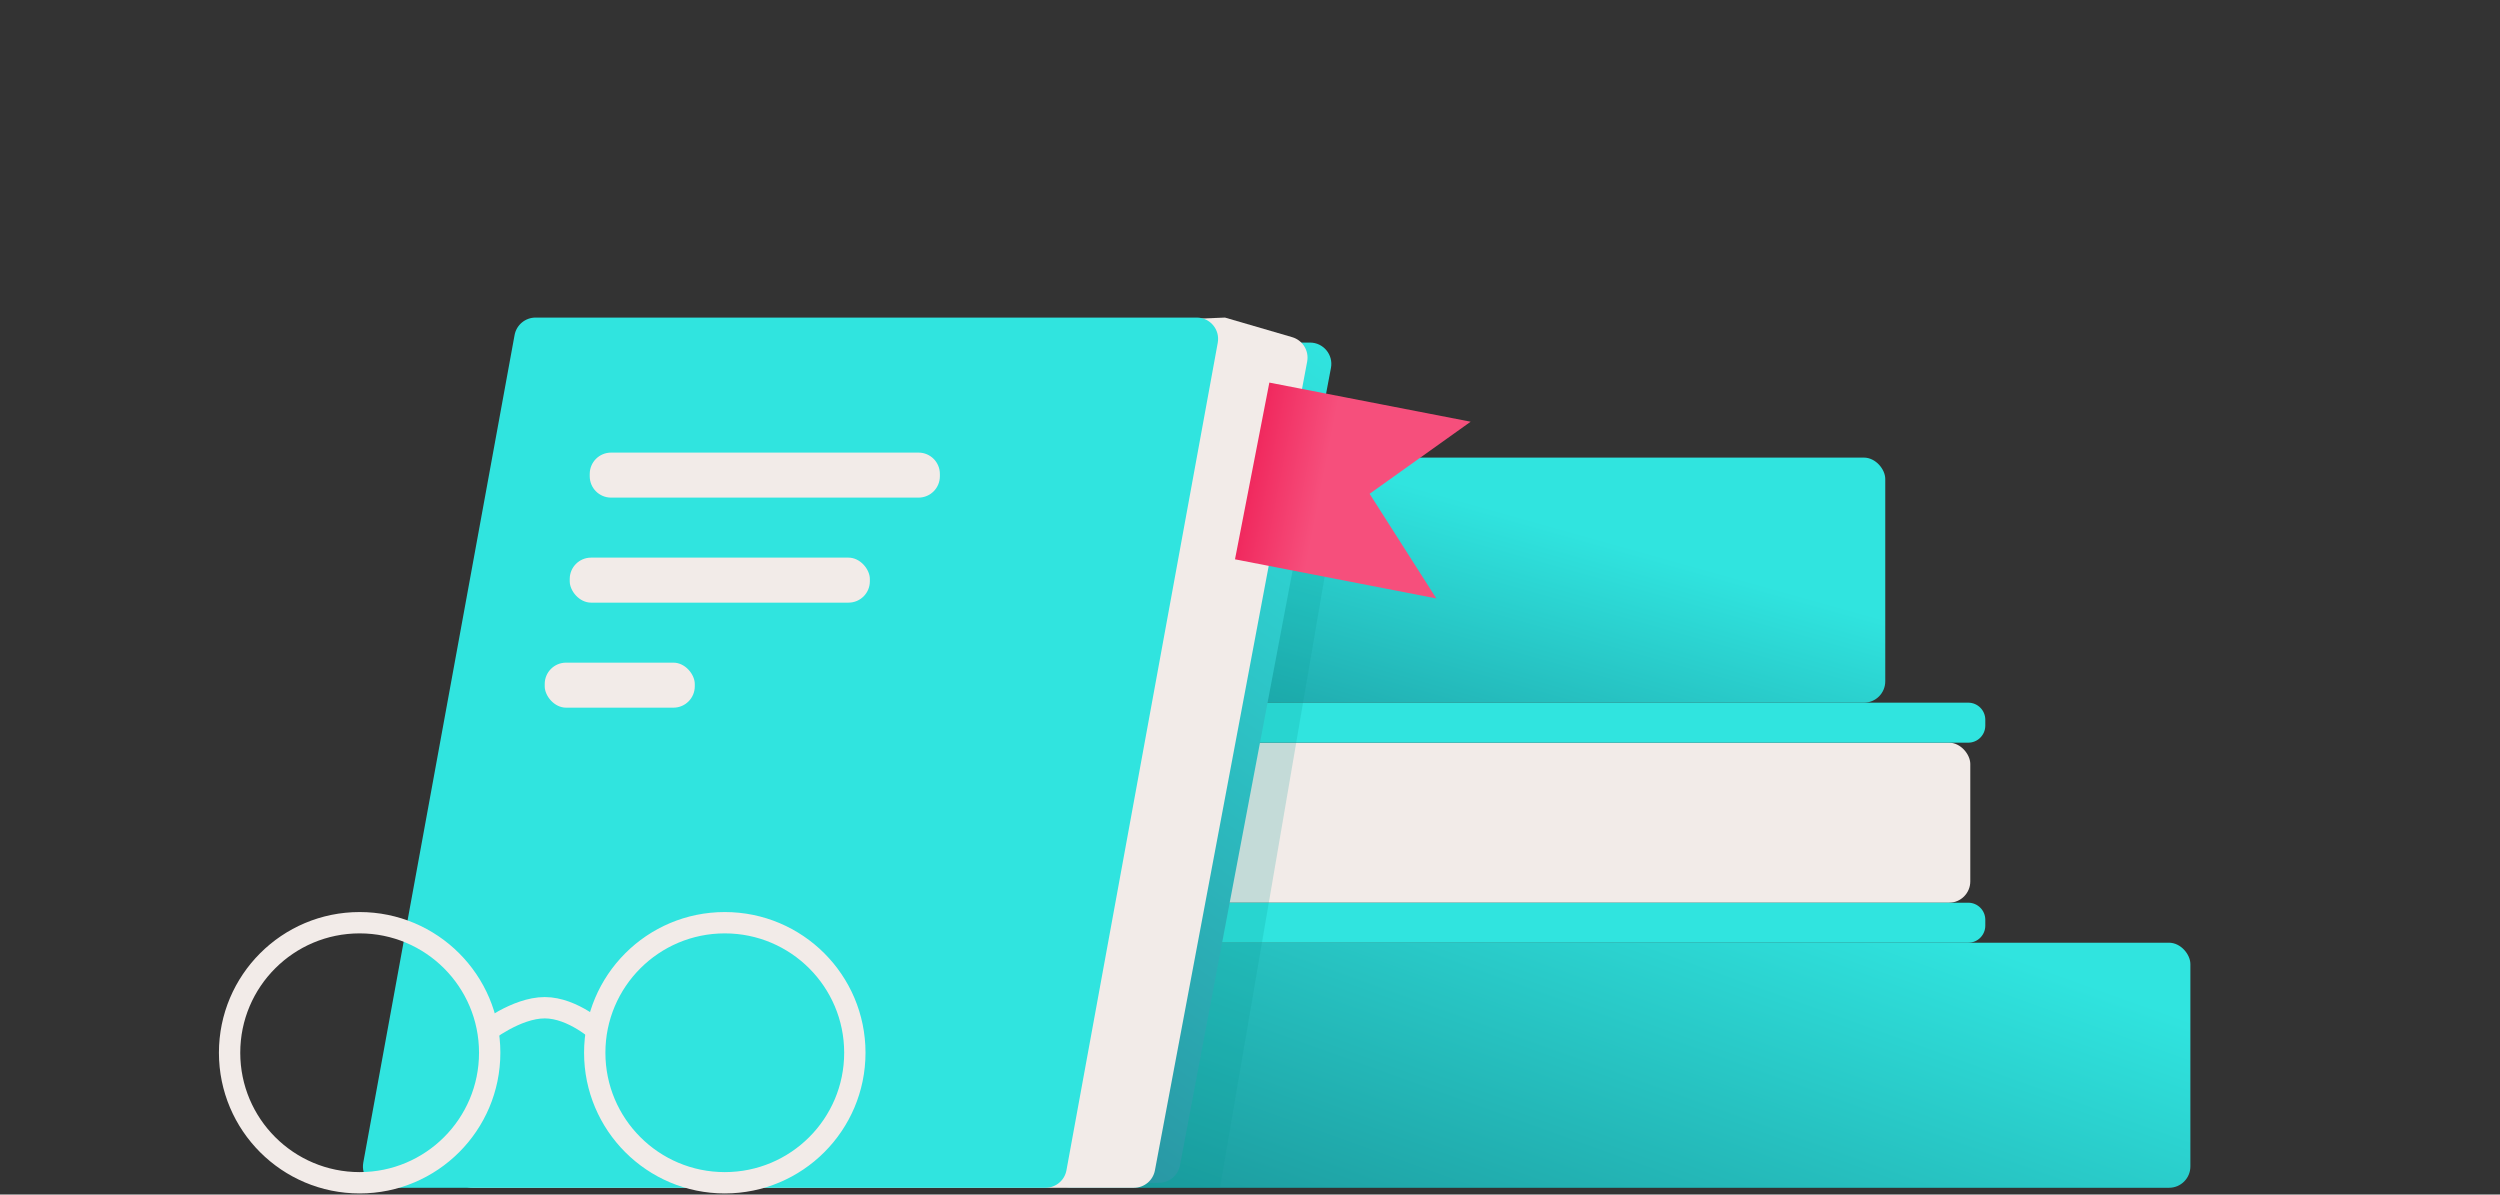
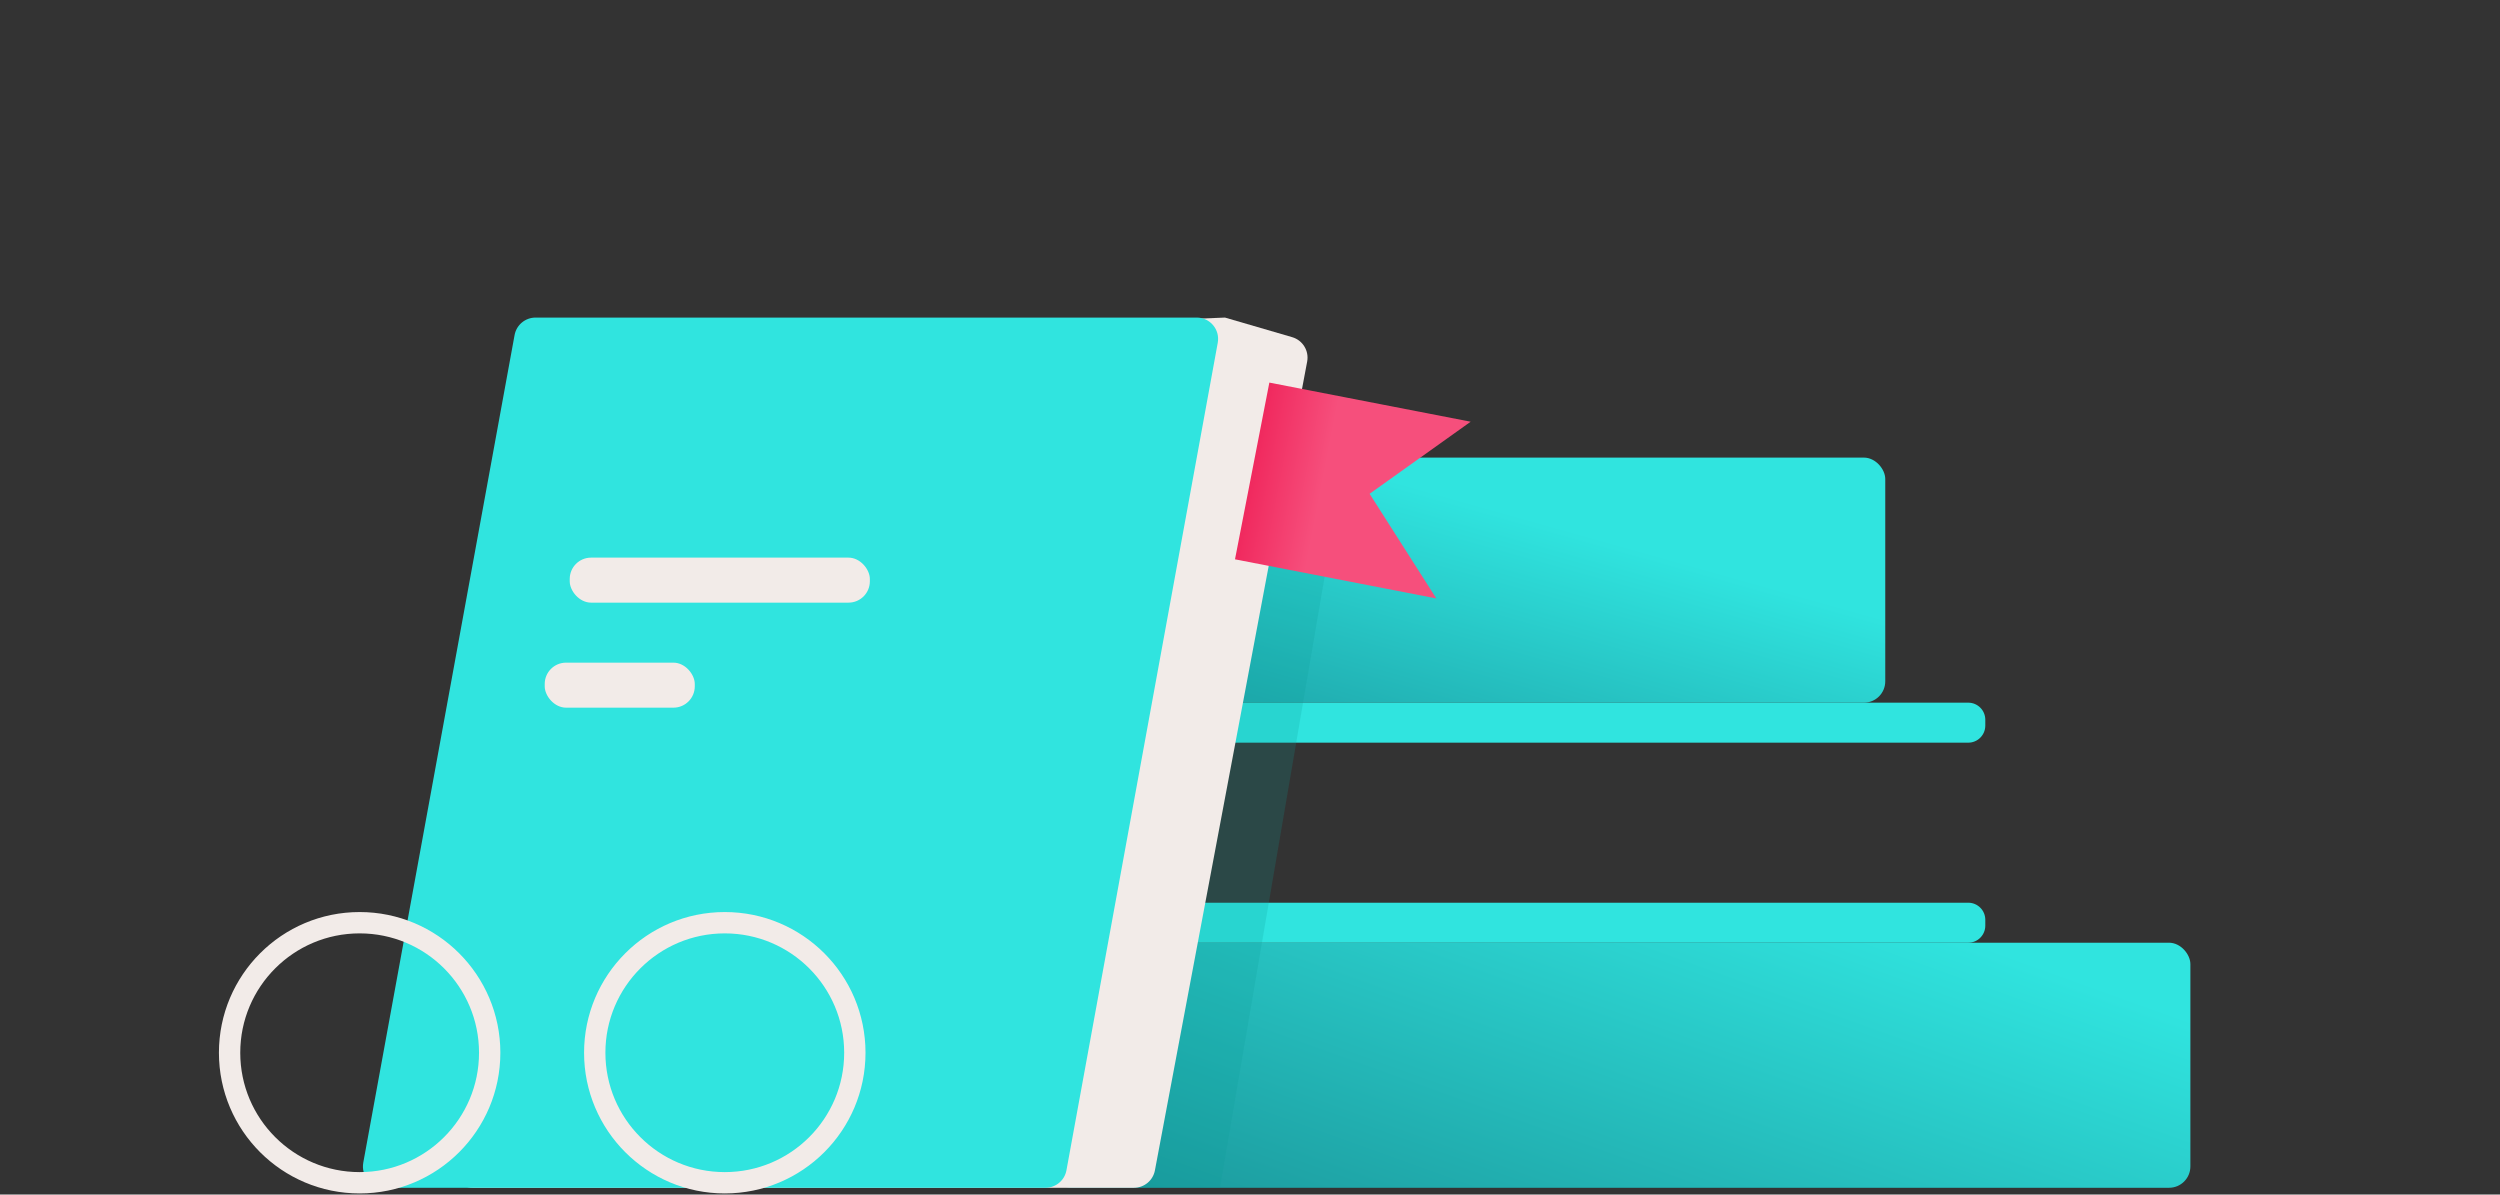
<svg xmlns="http://www.w3.org/2000/svg" width="586" height="280" viewBox="0 0 586 280" fill="none">
  <rect x="0" y="0" width="586" height="280" fill="#333333" stroke="none" />
  <rect x="246.102" y="220.973" width="267.323" height="57.441" rx="5" fill="url(#paint0_linear_4_2)" />
  <rect x="242.584" y="107.263" width="199.32" height="57.441" rx="5" fill="url(#paint1_linear_4_2)" />
-   <rect x="235.549" y="174.082" width="226.287" height="37.513" rx="5" fill="#F2EBE8" />
  <path fill-rule="evenodd" clip-rule="evenodd" d="M461.354 164.704C463.563 164.704 465.354 166.495 465.354 168.704V170.082C465.354 172.291 463.563 174.082 461.354 174.082H230.86V164.704L461.354 164.704Z" fill="#30E4DF" />
  <path fill-rule="evenodd" clip-rule="evenodd" d="M461.354 211.595C463.563 211.595 465.354 213.385 465.354 215.595V216.973C465.354 219.182 463.563 220.973 461.354 220.973H230.86V211.595L461.354 211.595Z" fill="#30E4DF" />
  <path opacity="0.2" fill-rule="evenodd" clip-rule="evenodd" d="M297.69 107.263H315.277L285.966 278.414H264.861L297.69 107.263Z" fill="#0E9C98" />
-   <path fill-rule="evenodd" clip-rule="evenodd" d="M147.176 84.37C147.623 82.009 149.686 80.3 152.089 80.3H307.065C310.199 80.3 312.56 83.151 311.977 86.231L276.578 273.172C276.131 275.533 274.068 277.242 271.665 277.242H116.69C113.556 277.242 111.194 274.391 111.777 271.311L147.176 84.37Z" fill="url(#paint2_linear_4_2)" />
  <path fill-rule="evenodd" clip-rule="evenodd" d="M141.348 84.211C141.779 81.922 143.733 80.234 146.06 80.14L287.138 74.439L302.885 79.031C305.355 79.751 306.875 82.228 306.399 84.756L270.712 274.339C270.267 276.702 268.203 278.414 265.798 278.414H110.821C107.689 278.414 105.328 275.567 105.907 272.489L141.348 84.211Z" fill="#F2EBE8" />
  <path fill-rule="evenodd" clip-rule="evenodd" d="M120.617 78.54C121.051 76.165 123.121 74.439 125.536 74.439H280.523C283.645 74.439 286.003 77.268 285.442 80.338L249.977 274.313C249.543 276.688 247.473 278.414 245.059 278.414H90.071C86.95 278.414 84.591 275.585 85.153 272.515L120.617 78.54Z" fill="#30E4DF" />
-   <path d="M138.234 111.09C138.234 108.329 140.473 106.09 143.234 106.09H215.307C218.068 106.09 220.307 108.329 220.307 111.09V111.641C220.307 114.402 218.068 116.641 215.307 116.641H143.234C140.473 116.641 138.234 114.402 138.234 111.641V111.09Z" fill="#F2EBE8" />
  <rect x="133.545" y="130.708" width="70.348" height="10.55" rx="5" fill="#F2EBE8" />
  <rect x="127.682" y="155.326" width="35.174" height="10.55" rx="5" fill="#F2EBE8" />
  <ellipse cx="169.891" cy="246.763" rx="30.484" ry="30.479" stroke="#F2EBE8" stroke-width="5" />
  <ellipse cx="84.3" cy="246.763" rx="30.484" ry="30.479" stroke="#F2EBE8" stroke-width="5" />
-   <path d="M113.611 242.074C113.611 242.074 120.99 236.212 127.681 236.212C134.372 236.212 140.604 242.074 140.604 242.074" stroke="#F2EBE8" stroke-width="5" />
  <path fill-rule="evenodd" clip-rule="evenodd" d="M289.483 131.105L297.536 89.678L344.724 98.849L321.036 115.741L336.671 140.276L289.483 131.105Z" fill="url(#paint3_linear_4_2)" />
  <defs>
    <linearGradient id="paint0_linear_4_2" x1="329.722" y1="172.916" x2="260.232" y2="366.194" gradientUnits="userSpaceOnUse">
      <stop stop-color="#30E4DF" />
      <stop offset="1" stop-color="#0E6871" />
    </linearGradient>
    <linearGradient id="paint1_linear_4_2" x1="290.274" y1="102.368" x2="262.683" y2="200.483" gradientUnits="userSpaceOnUse">
      <stop stop-color="#30E4DF" />
      <stop offset="1" stop-color="#14838C" />
    </linearGradient>
    <linearGradient id="paint2_linear_4_2" x1="211.877" y1="9.649" x2="71.203" y2="208.41" gradientUnits="userSpaceOnUse">
      <stop stop-color="#30E4DF" />
      <stop offset="1" stop-color="#278092" />
    </linearGradient>
    <linearGradient id="paint3_linear_4_2" x1="276.631" y1="121.087" x2="307.31" y2="127.051" gradientUnits="userSpaceOnUse">
      <stop stop-color="#EB0844" />
      <stop offset="1" stop-color="#F64F7C" />
    </linearGradient>
  </defs>
</svg>